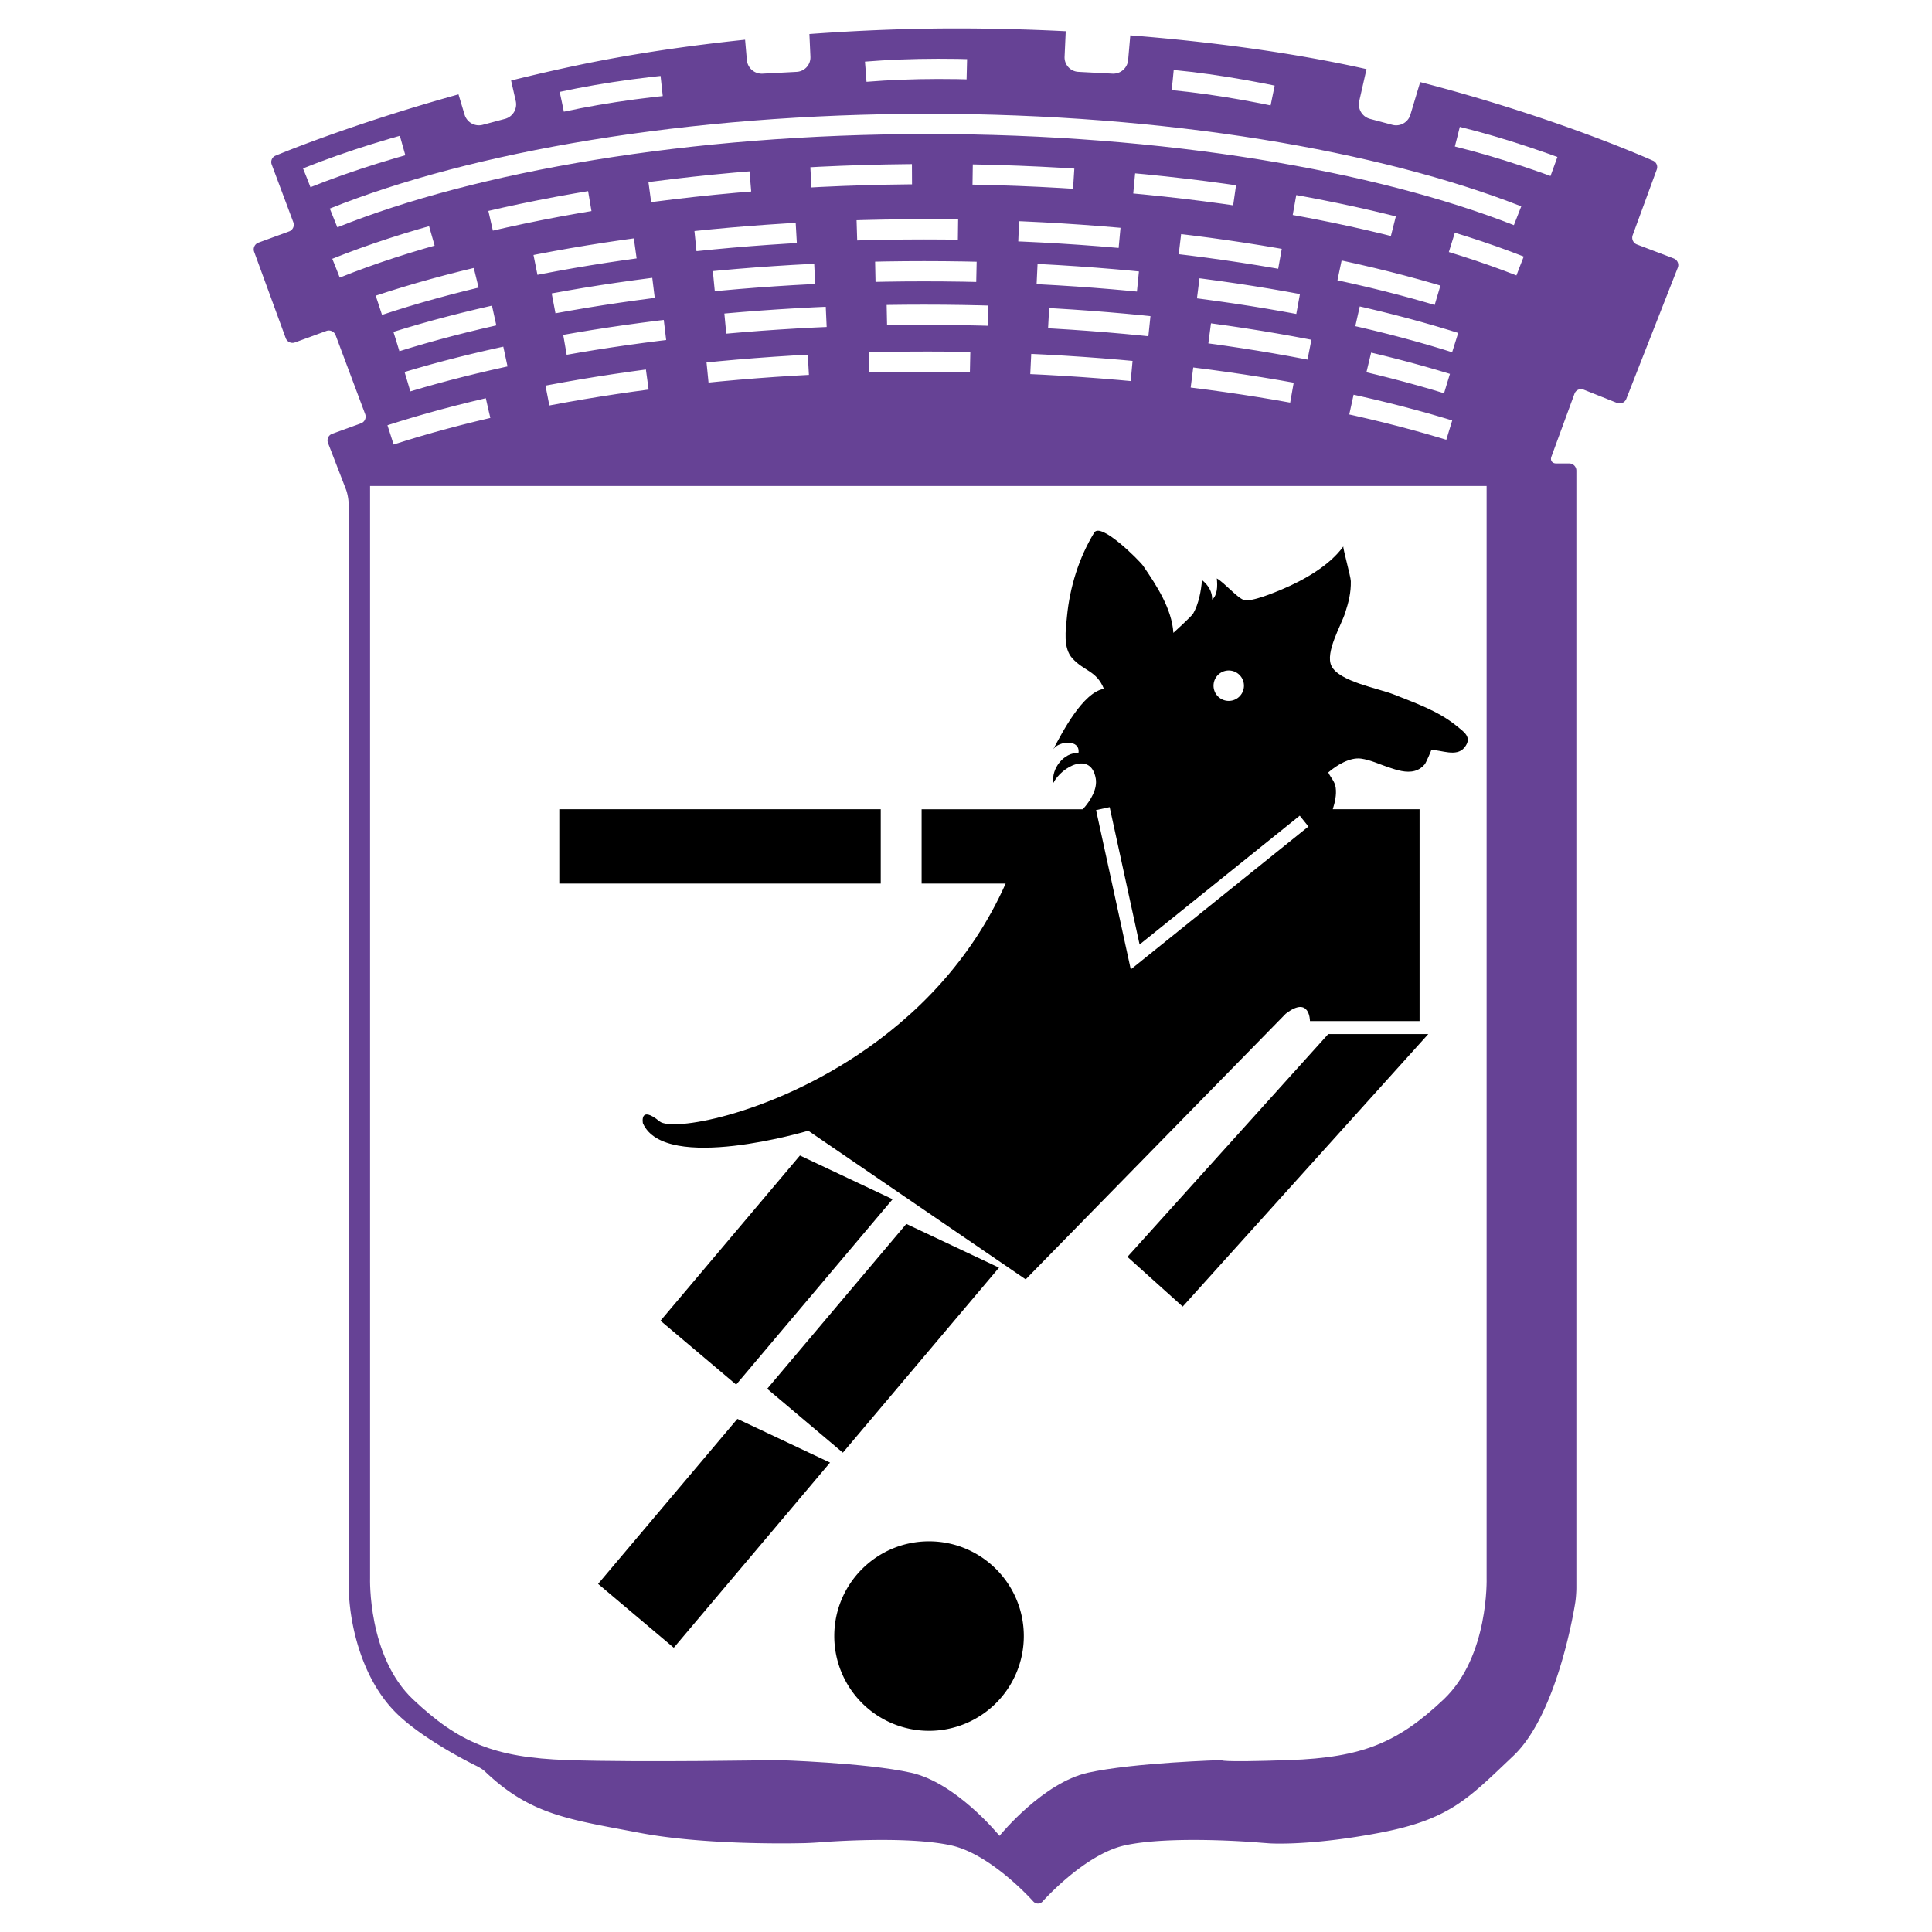
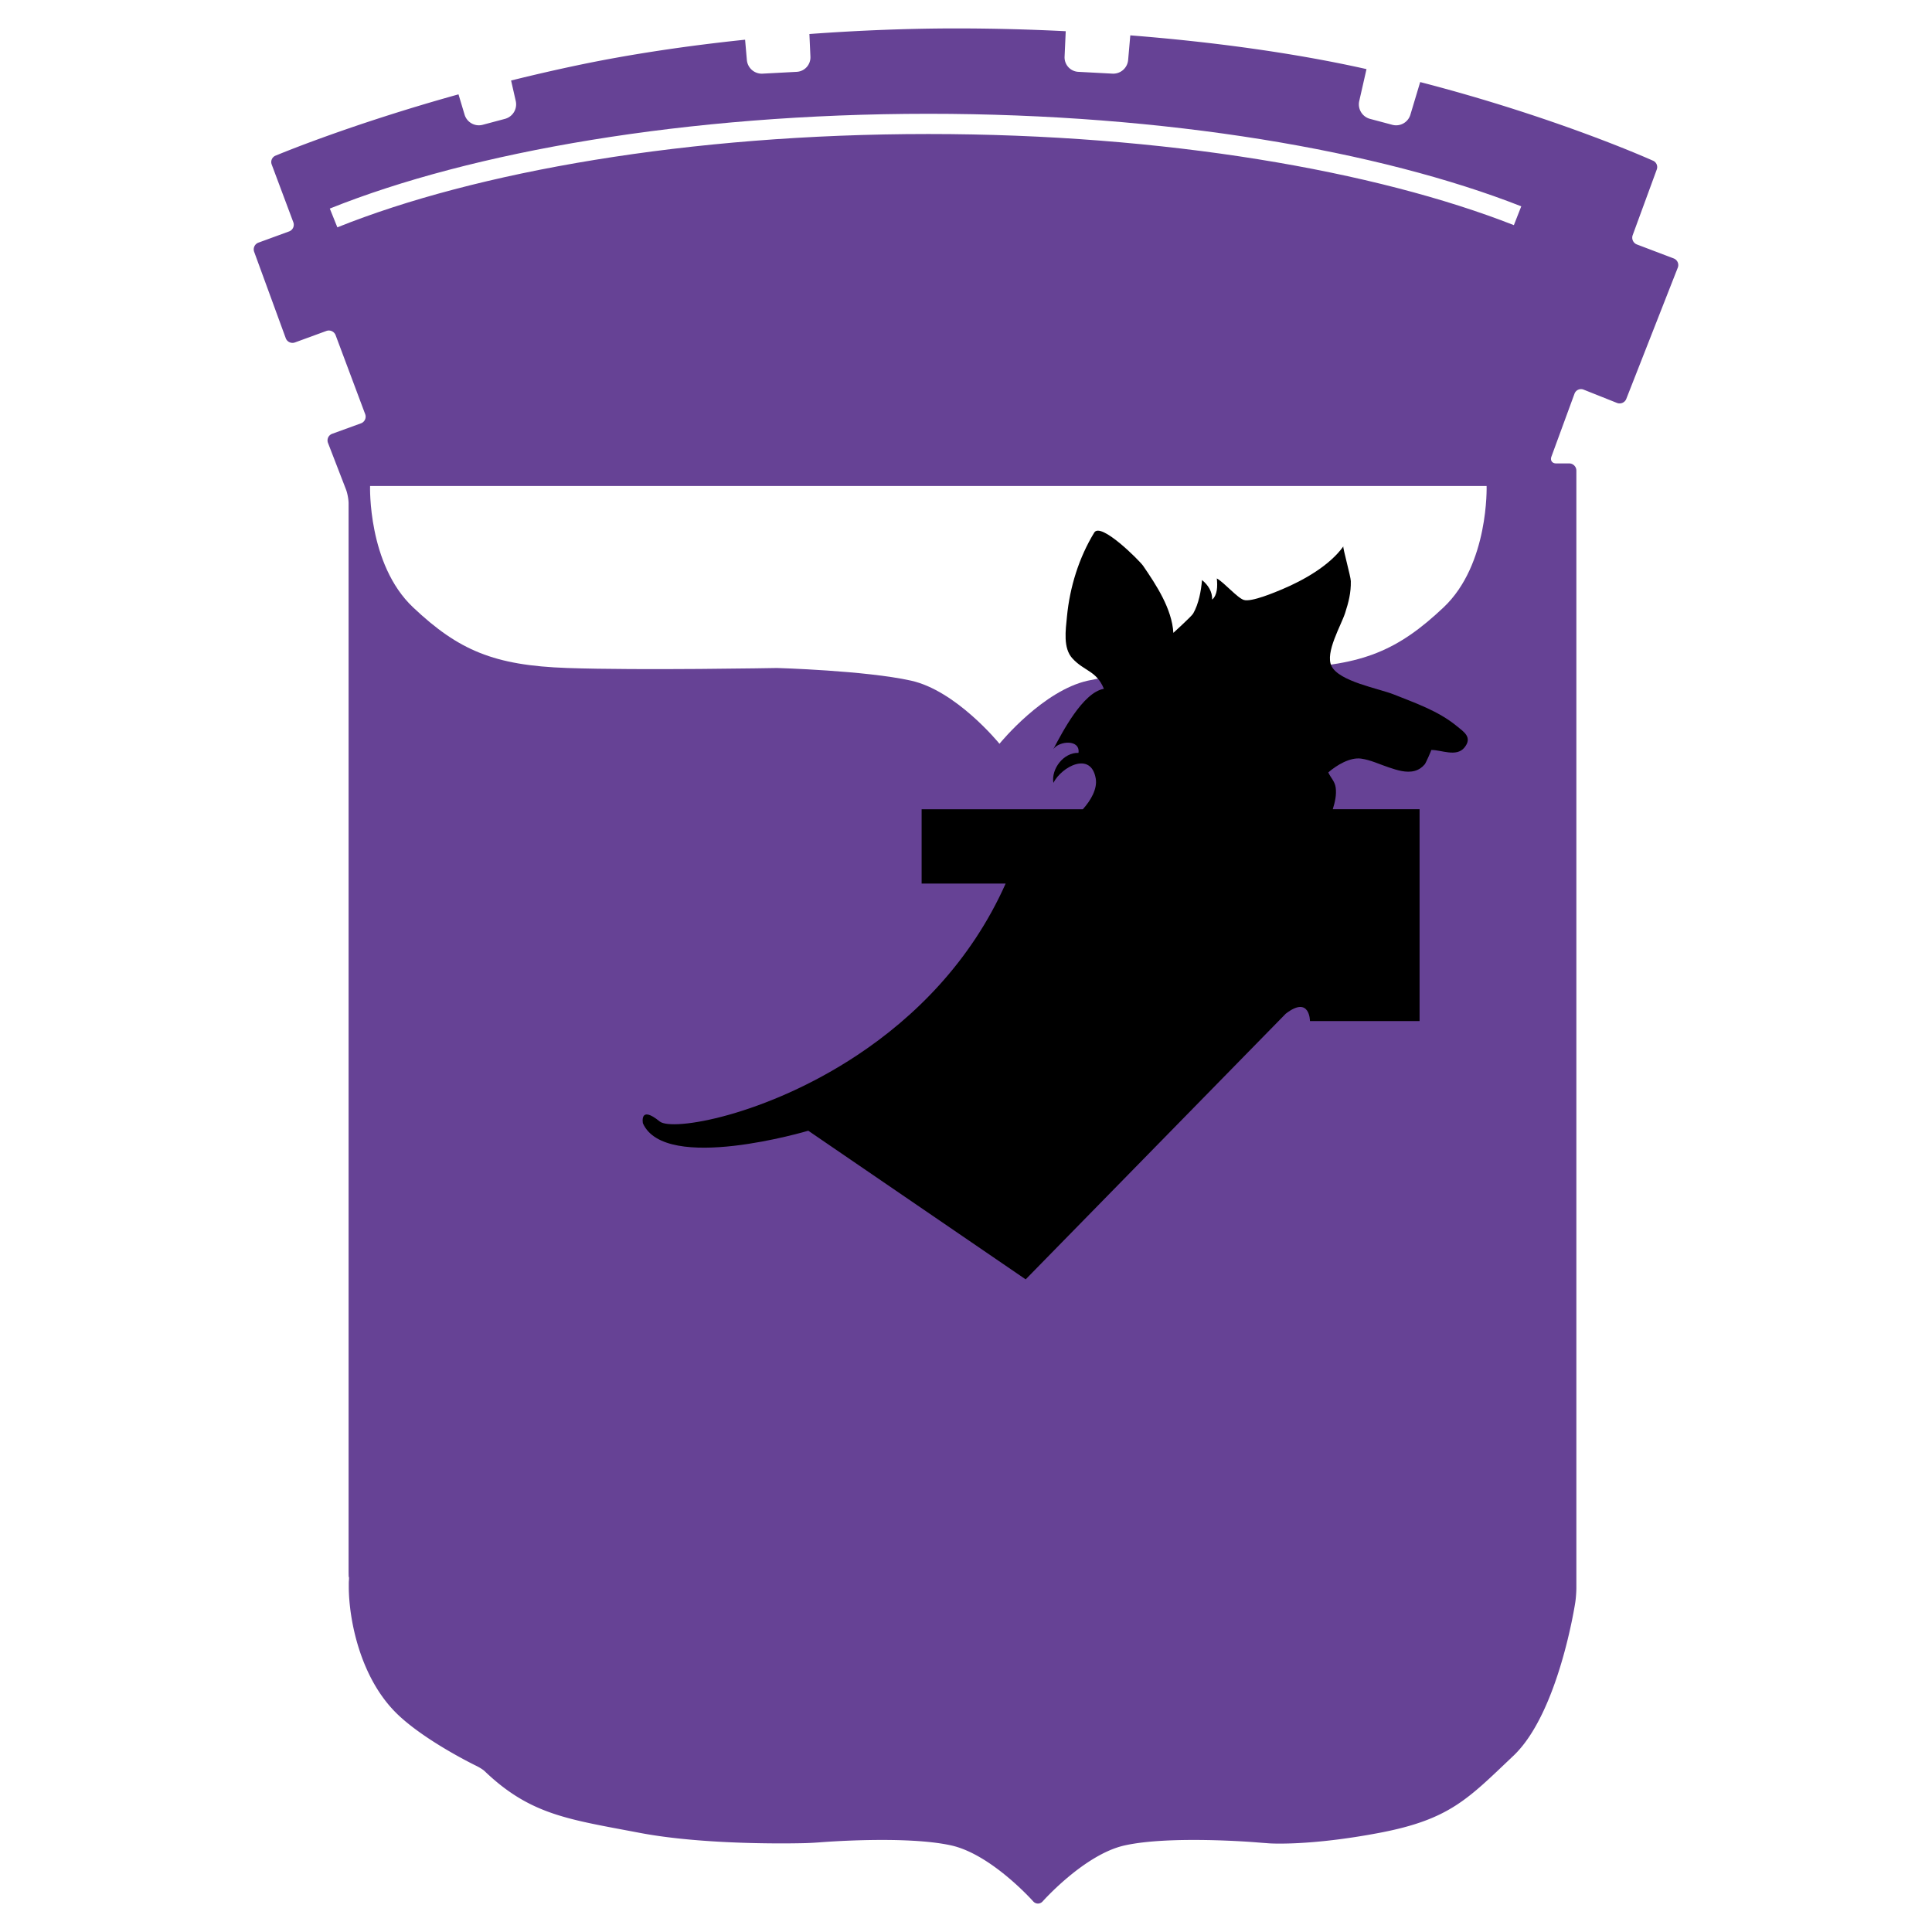
<svg xmlns="http://www.w3.org/2000/svg" width="2500" height="2500" viewBox="0 0 192.756 192.756">
  <path fill-rule="evenodd" clip-rule="evenodd" fill="#fff" d="M0 0h192.756v192.756H0V0z" />
  <path d="M166.986 25.785l-3.672-1.395a.728.728 0 0 1-.422-.925l2.404-6.555a.697.697 0 0 0-.43-.901s-9.449-4.271-23.174-7.821l-.98 3.266a1.486 1.486 0 0 1-1.791 1.001l-2.248-.599a1.5 1.5 0 0 1-1.064-1.763l.727-3.197-.377-.085c-7.111-1.572-15.156-2.65-23.189-3.283L112.553 6A1.493 1.493 0 0 1 111 7.348l-3.424-.182a1.447 1.447 0 0 1-1.363-1.504l.115-2.548a219.256 219.256 0 0 0-10.891-.279c-4.667 0-9.654.189-14.683.559l.102 2.269a1.447 1.447 0 0 1-1.364 1.504l-3.424.182A1.494 1.494 0 0 1 74.516 6l-.178-2.039c-5.755.601-11.411 1.44-16.548 2.514-2.36.493-4.63 1.019-6.798 1.557l.468 2.06a1.5 1.5 0 0 1-1.064 1.763l-2.248.599a1.488 1.488 0 0 1-1.792-1.001l-.612-2.04c-11.011 3.063-18.21 6.1-18.21 6.1a.688.688 0 0 0-.427.897l2.158 5.764a.71.71 0 0 1-.42.915l-3.061 1.119a.716.716 0 0 0-.426.917l3.151 8.615a.717.717 0 0 0 .917.426l3.137-1.147a.724.724 0 0 1 .922.424l2.95 7.879a.71.71 0 0 1-.421.914l-2.874 1.045a.7.7 0 0 0-.415.911l1.796 4.647c.142.367.258.989.258 1.382v106.506c0 .395.011.672.024.621.014-.053.033.076-.003.467 0 0-.002.018-.002.49 0 3.127 1.074 9.15 4.94 12.803 2.826 2.67 7.731 5.045 7.731 5.045.354.17.744.416.867.541l.118.111c4.529 4.289 8.333 4.717 15.348 6.055 7.016 1.336 16.657 1.025 16.657 1.025a35.797 35.797 0 0 0 1.427-.082s8.494-.691 13.023.316c4.014.895 8.172 5.58 8.172 5.58.26.293.688.293.949 0 0 0 4.158-4.686 8.172-5.58 4.529-1.008 13.023-.316 13.023-.316.393.033 1.033.08 1.424.109 0 0 3.982.283 10.998-1.053 7.016-1.338 8.816-3.396 13.346-7.684 4.527-4.287 6.176-15.328 6.176-15.328.059-.389.105-1.029.105-1.422V46.95a.717.717 0 0 0-.715-.715h-1.307c-.393 0-.604-.302-.469-.671l2.305-6.284a.692.692 0 0 1 .91-.406l3.33 1.326a.714.714 0 0 0 .926-.4l5.139-13.096a.706.706 0 0 0-.407-.919z" fill-rule="evenodd" clip-rule="evenodd" fill="#664295" />
-   <path d="M36.922 48.486v108.957s-.252 7.818 4.288 12.107c4.54 4.287 8.071 5.801 15.385 6.053 7.314.252 20.934 0 20.934 0s8.828.252 13.367 1.262c4.45.988 8.658 6.096 8.822 6.299.166-.203 4.375-5.311 8.824-6.299 4.539-1.01 13.367-1.262 13.367-1.262s-.576.252 6.738 0c7.312-.252 10.844-1.766 15.385-6.053 4.539-4.289 4.287-12.107 4.287-12.107V48.486H36.922z" fill-rule="evenodd" clip-rule="evenodd" fill="#fff" />
+   <path d="M36.922 48.486s-.252 7.818 4.288 12.107c4.54 4.287 8.071 5.801 15.385 6.053 7.314.252 20.934 0 20.934 0s8.828.252 13.367 1.262c4.45.988 8.658 6.096 8.822 6.299.166-.203 4.375-5.311 8.824-6.299 4.539-1.01 13.367-1.262 13.367-1.262s-.576.252 6.738 0c7.312-.252 10.844-1.766 15.385-6.053 4.539-4.289 4.287-12.107 4.287-12.107V48.486H36.922z" fill-rule="evenodd" clip-rule="evenodd" fill="#fff" />
  <path d="M33.281 21.745c13.911-5.589 35.324-9.383 59.34-9.383 23.701 0 44.863 3.694 58.787 9.162" fill="none" stroke="#fff" stroke-width="2.018" stroke-miterlimit="2.613" />
-   <path d="M30.609 17.737c4.205-1.689 9.094-3.214 14.534-4.521m10.909-3.062c4.428-.962 9.503-1.648 15.085-2.026m45.867-.142c4.51.436 9.555 1.332 14.984 2.676m13.414 2.975c4.4 1.086 9.26 2.706 14.438 4.824M86.379 7.154c4.516-.37 9.638-.381 15.22-.019m-68.07 19.621c13.911-5.589 35.324-9.383 59.341-9.383 23.701 0 44.863 3.695 58.785 9.163M37.802 30.458c13.792-4.585 33.068-7.578 54.4-7.578 21.371 0 40.679 3.004 54.476 7.603M39.553 34.075c13.649-4.265 32.205-7.014 52.648-7.014 20.812 0 39.669 2.849 53.382 7.246M40.654 38.08c13.538-4.072 31.648-6.676 51.547-6.676 20.203 0 38.562 2.685 52.164 6.863M38.966 43.388c13.729-4.432 32.663-7.307 53.57-7.307 21.166 0 40.308 2.947 54.076 7.472" fill="none" stroke="#fff" stroke-width="2.018" stroke-miterlimit="2.613" stroke-dasharray="10.09,6.054" />
-   <path fill-rule="evenodd" clip-rule="evenodd" d="M87.872 88.153H55.801v-7.416h32.071v7.416zM132.518 103.168l-20.034 22.23 5.514 4.961 24.502-27.191h-9.982zM102.146 163.23a9.455 9.455 0 0 1-9.455 9.455 9.454 9.454 0 0 1-9.455-9.455c0-5.221 4.233-9.453 9.455-9.453 5.221 0 9.455 4.233 9.455 9.453zM79.81 115.285l-13.912 16.486 7.549 6.372 15.61-18.497-9.247-4.361zM90.424 122.111l-13.881 16.45 7.549 6.371 15.58-18.459-9.248-4.362zM73.567 141.562l-13.894 16.463 7.55 6.371 15.591-18.474-9.247-4.36z" />
  <path d="M145.297 72.405c-1.82-1.482-4.096-2.265-6.24-3.12-1.496-.598-5.473-1.29-6.221-2.85-.641-1.342.955-4.009 1.365-5.272.35-1.081.592-2.018.57-3.183-.008-.46-.822-3.358-.746-3.465-1.367 1.911-3.955 3.373-6.09 4.271-.729.306-3.08 1.303-3.834 1.071-.654-.202-1.932-1.715-2.699-2.148.084.794.055 1.659-.463 2.114.016-.792-.389-1.443-1.014-1.953-.094 1.096-.328 2.371-.881 3.34-.168.295-1.977 1.921-1.977 1.93-.15-2.409-1.691-4.755-3.021-6.694-.34-.493-4.215-4.393-4.873-3.313-1.535 2.518-2.443 5.457-2.723 8.385-.131 1.348-.4 3.134.537 4.162 1.189 1.306 2.4 1.216 3.148 3.041-2.111.37-4.156 4.354-5.043 6.018.588-.838 2.697-.993 2.508.375-1.477-.052-2.736 1.594-2.504 2.992.832-1.632 3.748-3.173 4.225-.44.176 1.018-.461 2.156-1.287 3.074H91.95v7.416h8.382c-3.463 7.776-9.092 13.337-14.823 17.13-9.111 6.031-18.461 7.609-19.697 6.598-2.04-1.668-1.669.186-1.669.186 2.225 5.006 16.499.742 16.499.742l21.69 14.83 25.953-26.51c2.41-1.854 2.41.742 2.41.742h10.936V80.737l-8.66-.001c.215-.688.389-1.431.291-2.156-.084-.629-.479-.954-.74-1.514.822-.717 2.164-1.532 3.273-1.379.953.132 1.863.577 2.768.877.801.266 1.742.582 2.588.346.404-.113.73-.337.998-.657.113-.136.682-1.428.646-1.428.988-.021 2.512.74 3.309-.239.841-1.036-.063-1.575-.807-2.181z" fill-rule="evenodd" clip-rule="evenodd" />
-   <path d="M124.109 68.411a1.517 1.517 0 1 1-3.034 0 1.517 1.517 0 1 1 3.034 0zM109.354 80.823l3.463 15.896 17.727-14.257-.869-1.081-15.979 12.853-2.986-13.705-1.356.294z" fill-rule="evenodd" clip-rule="evenodd" fill="#fff" />
</svg>